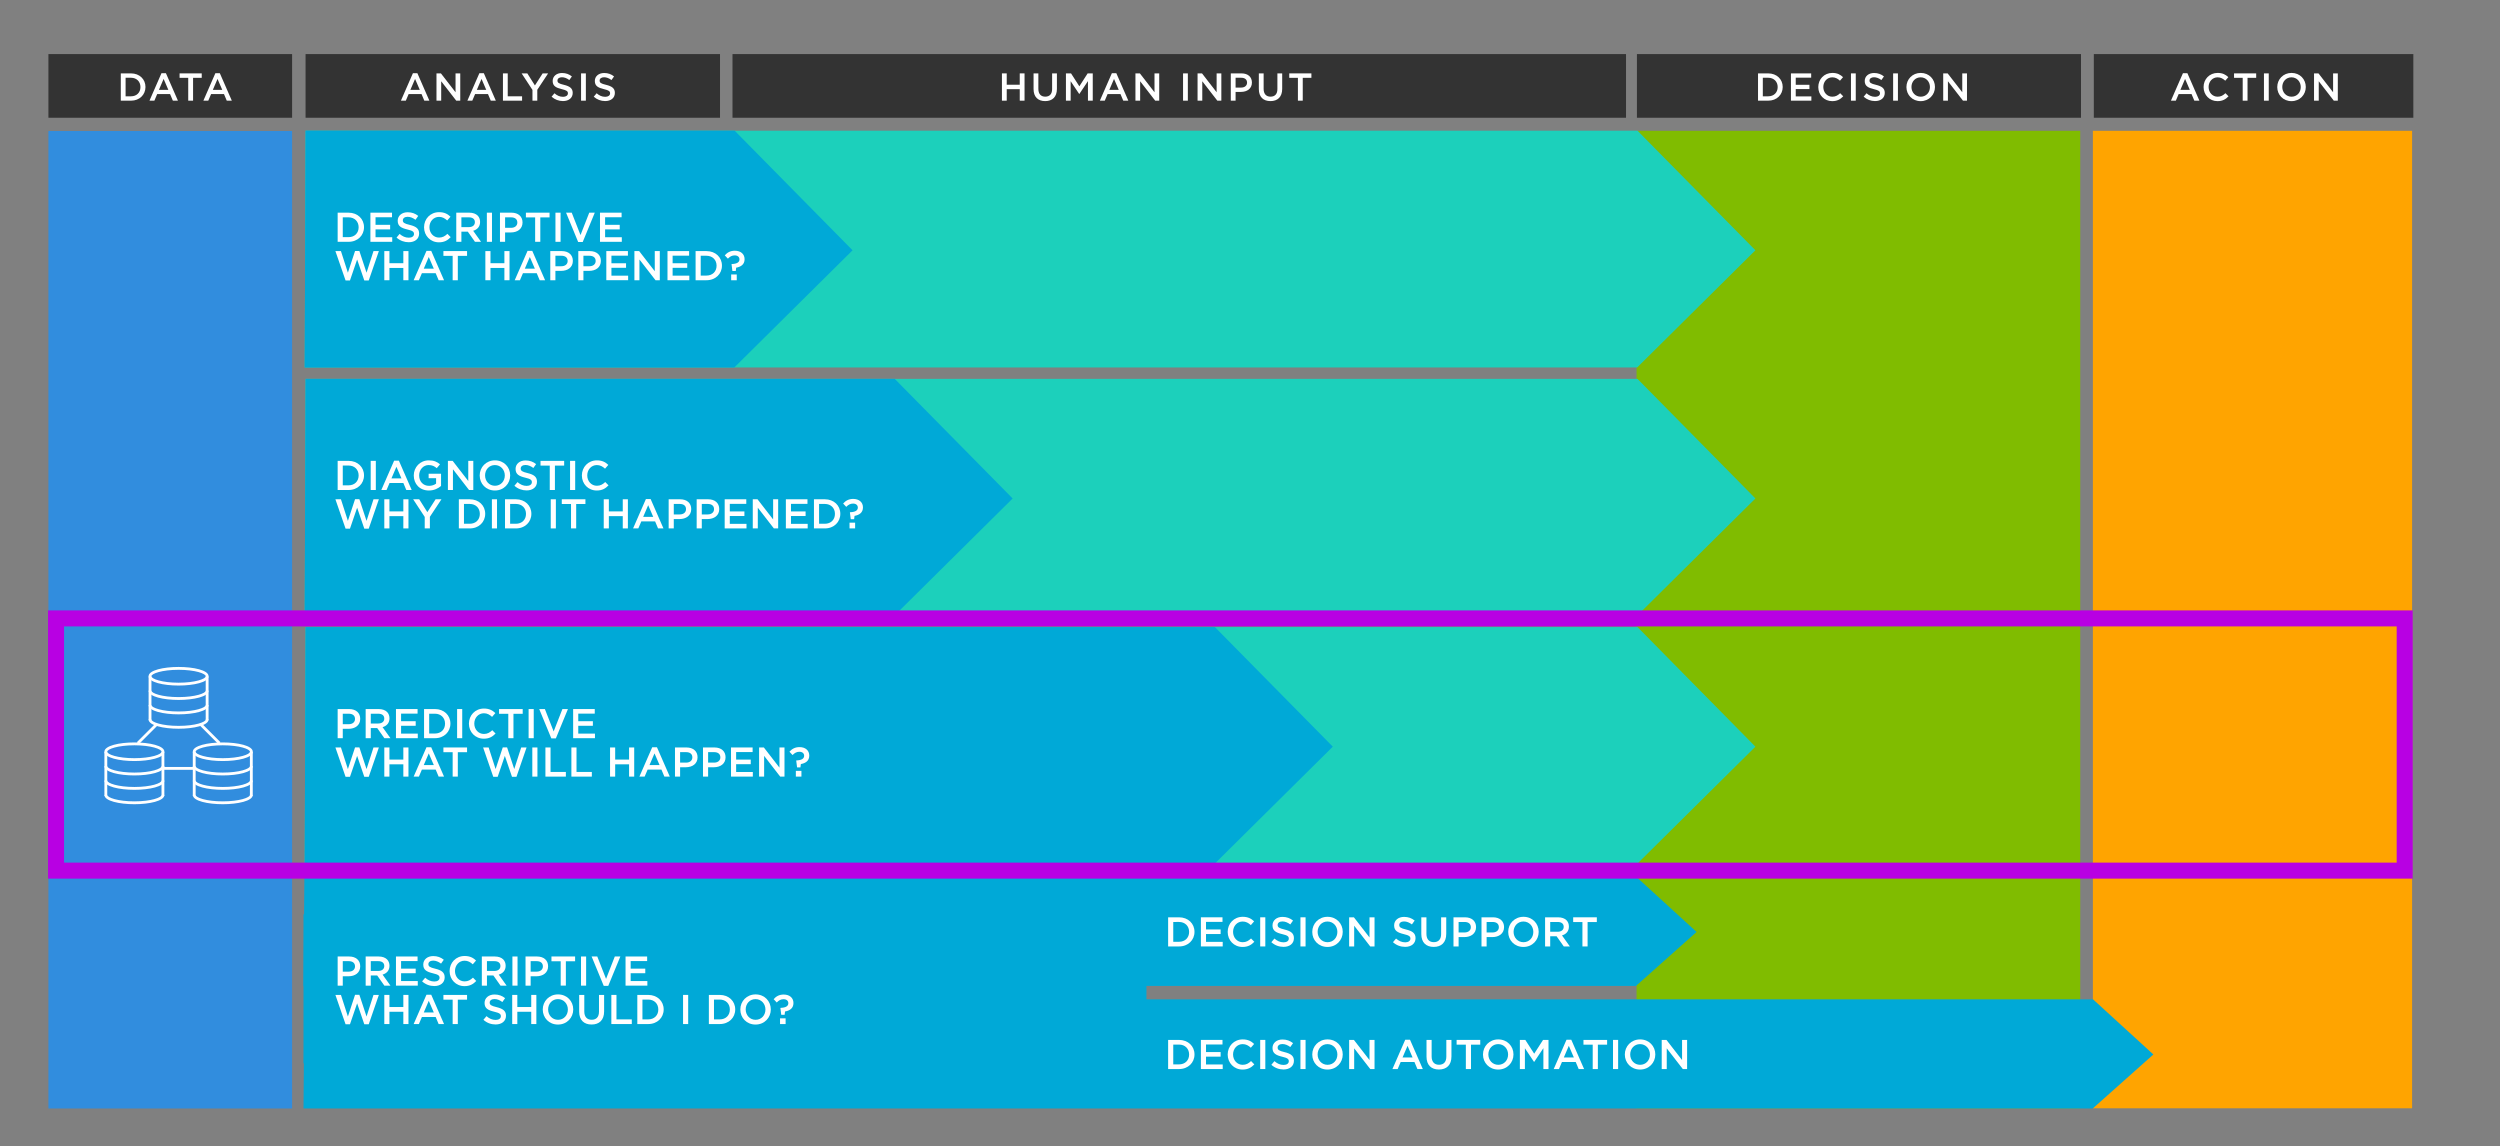
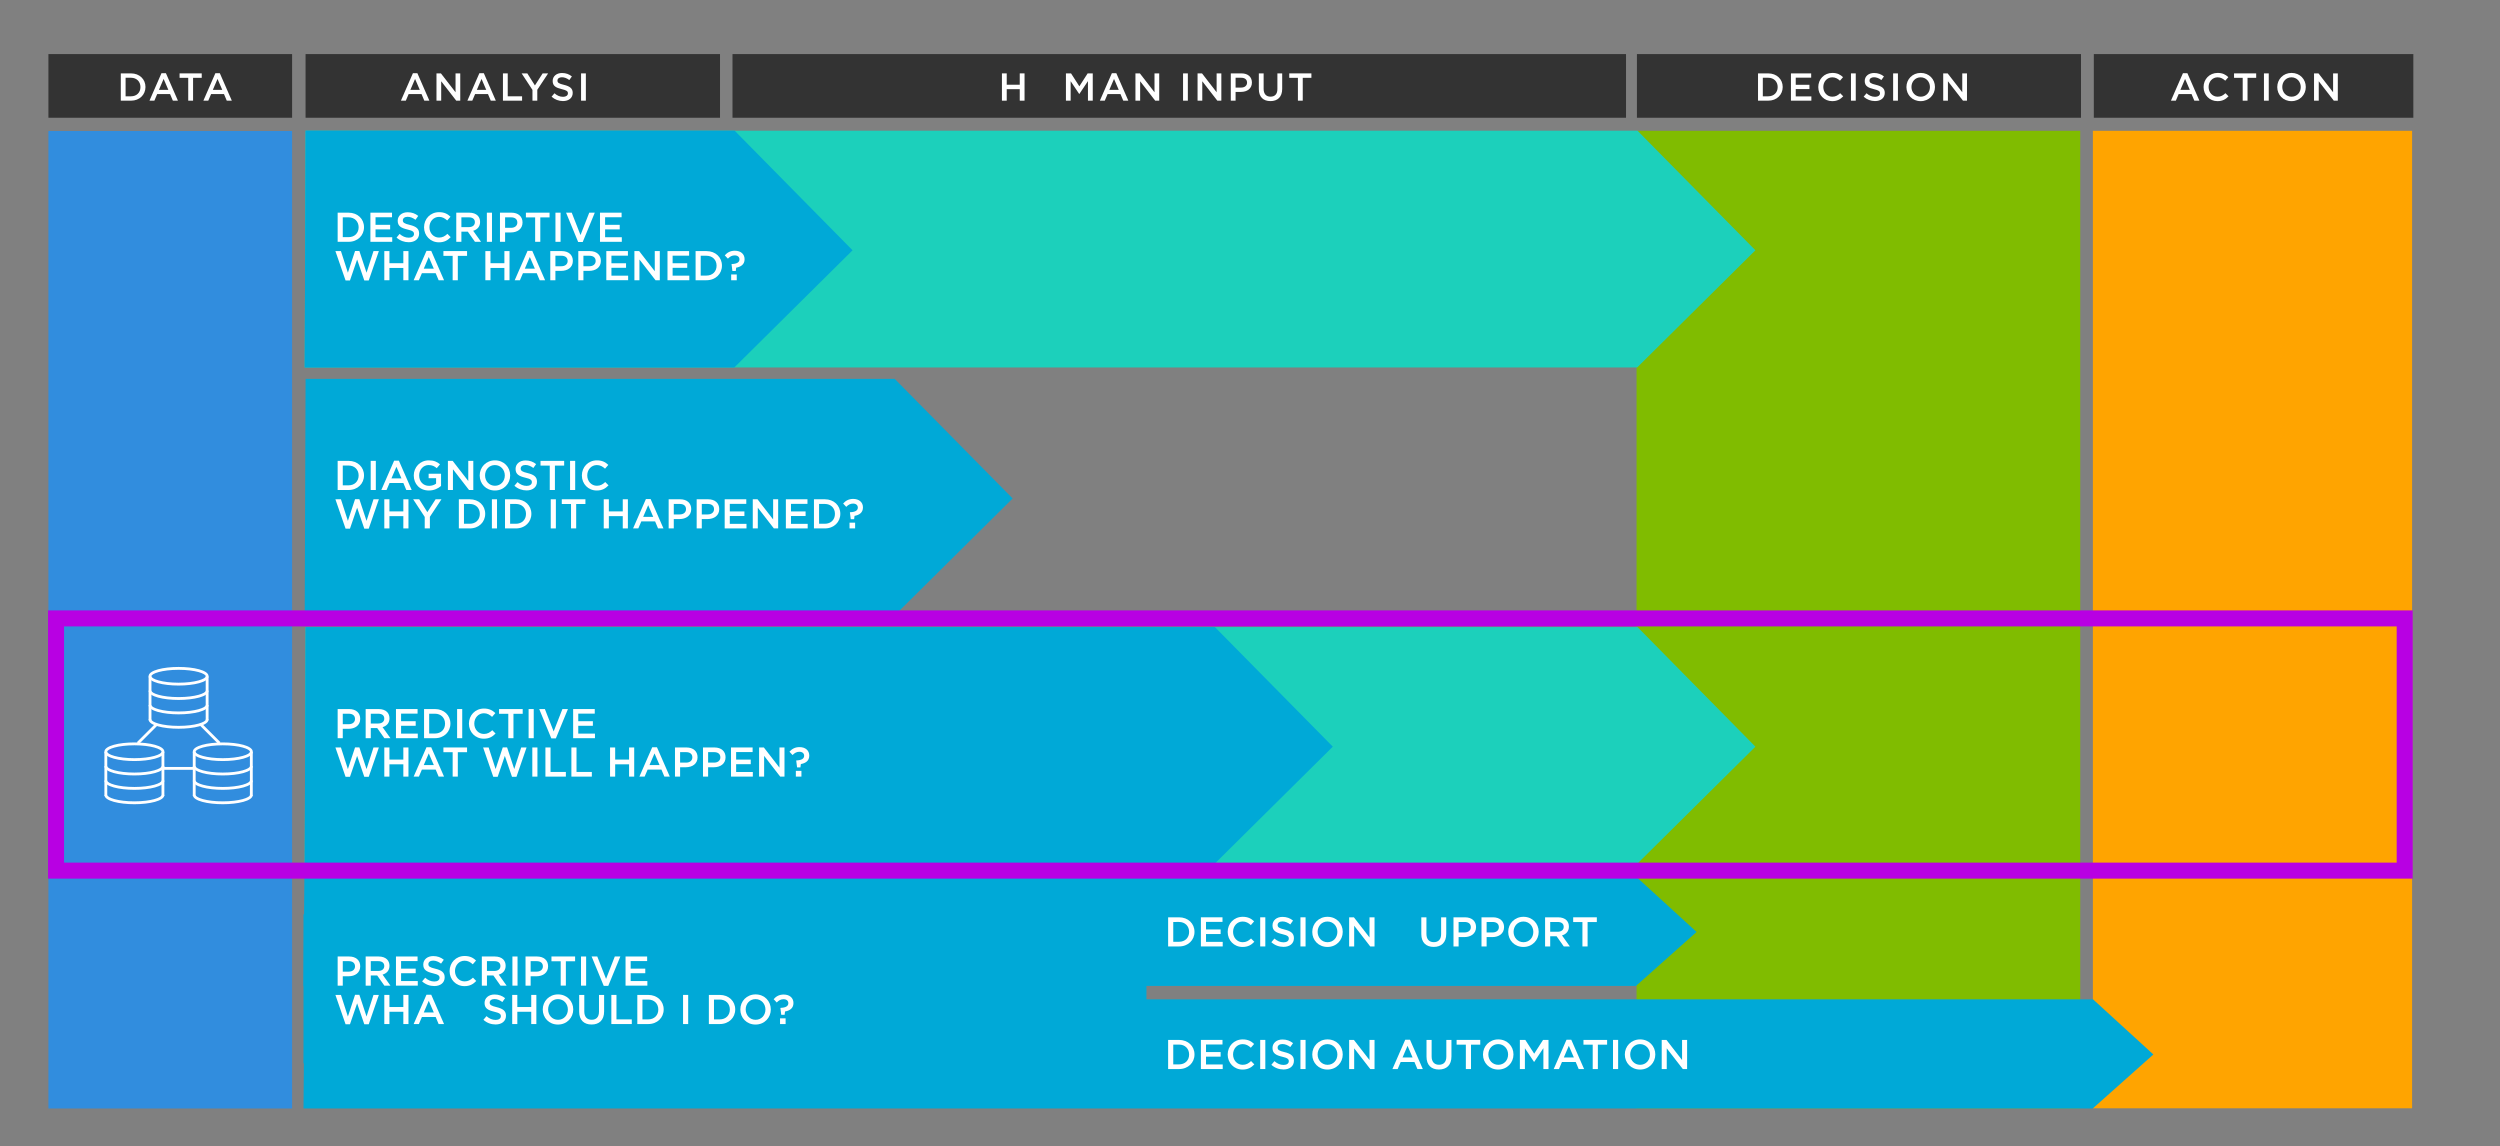
<svg xmlns="http://www.w3.org/2000/svg" version="1.1" id="MAIN_GRAPHICS_copy_2" x="0px" y="0px" width="820px" height="376.01px" viewBox="0 0 820 376.01" style="enable-background:new 0 0 820 376.01;" xml:space="preserve">
  <rect x="0" y="0" width="820" height="376.01" fill="#808080" stroke="none" />
  <style type="text/css">
	.st0{fill:#FFA400;}
	.st1{fill:#80BC00;}
	.st2{fill:#318DDE;}
	.st3{fill:#333333;}
	.st4{fill:#FFFFFF;}
	.st5{fill:#00A9D7;enable-background:new    ;}
	.st6{fill:#1CD0BB;enable-background:new    ;}
	.st7{fill:#B800E3;}
</style>
  <rect x="686.464" y="42.901" class="st0" width="104.706" height="320.618" />
  <rect x="536.794" y="42.901" class="st1" width="145.525" height="320.618" />
  <rect x="15.884" y="42.964" class="st2" width="79.926" height="320.618" />
  <g>
    <rect x="100.226" y="17.738" class="st3" width="135.939" height="20.885" />
    <g>
      <path class="st4" d="M135.437,24.007h1.458l3.938,9.015h-1.662l-0.908-2.161h-4.232l-0.921,2.161h-1.611L135.437,24.007z     M137.688,29.467l-1.547-3.581l-1.535,3.581H137.688z" />
      <path class="st4" d="M143.166,24.071h1.458l4.795,6.189v-6.189h1.547v8.951h-1.317l-4.936-6.368v6.368h-1.547V24.071z" />
      <path class="st4" d="M157.236,24.007h1.458l3.938,9.015h-1.662l-0.908-2.161h-4.232l-0.921,2.161h-1.611L157.236,24.007z     M159.486,29.467l-1.547-3.581l-1.535,3.581H159.486z" />
      <path class="st4" d="M164.964,24.071h1.573v7.519h4.706v1.432h-6.278V24.071z" />
      <path class="st4" d="M174.647,29.492l-3.555-5.421h1.867l2.493,3.951l2.532-3.951h1.803l-3.555,5.383v3.567h-1.585V29.492z" />
      <path class="st4" d="M180.917,31.717l0.946-1.125c0.856,0.742,1.726,1.164,2.826,1.164c0.972,0,1.586-0.46,1.586-1.125v-0.025    c0-0.64-0.358-0.985-2.021-1.369c-1.905-0.46-2.979-1.022-2.979-2.672v-0.025c0-1.535,1.279-2.596,3.056-2.596    c1.304,0,2.34,0.396,3.248,1.125l-0.844,1.189c-0.805-0.601-1.611-0.921-2.429-0.921c-0.921,0-1.458,0.473-1.458,1.062v0.025    c0,0.69,0.409,0.998,2.136,1.407c1.892,0.46,2.864,1.138,2.864,2.621v0.026c0,1.675-1.317,2.672-3.197,2.672    C183.283,33.149,181.991,32.676,180.917,31.717z" />
      <path class="st4" d="M190.588,24.071h1.573v8.951h-1.573V24.071z" />
-       <path class="st4" d="M194.746,31.717l0.946-1.125c0.857,0.742,1.726,1.164,2.826,1.164c0.972,0,1.586-0.46,1.586-1.125v-0.025    c0-0.64-0.358-0.985-2.021-1.369c-1.905-0.46-2.979-1.022-2.979-2.672v-0.025c0-1.535,1.279-2.596,3.056-2.596    c1.304,0,2.34,0.396,3.248,1.125l-0.844,1.189c-0.805-0.601-1.611-0.921-2.429-0.921c-0.921,0-1.458,0.473-1.458,1.062v0.025    c0,0.69,0.409,0.998,2.136,1.407c1.892,0.46,2.864,1.138,2.864,2.621v0.026c0,1.675-1.317,2.672-3.197,2.672    C197.111,33.149,195.82,32.676,194.746,31.717z" />
    </g>
  </g>
  <g>
    <rect x="240.259" y="17.738" class="st3" width="293.076" height="20.885" />
    <g>
      <path class="st4" d="M328.633,24.071h1.573v3.721h4.271v-3.721h1.573v8.951h-1.573V29.25h-4.271v3.772h-1.573V24.071z" />
-       <path class="st4" d="M339.008,29.224v-5.153h1.573v5.089c0,1.663,0.856,2.545,2.263,2.545c1.394,0,2.25-0.832,2.25-2.481v-5.153    h1.573v5.076c0,2.672-1.509,4.015-3.849,4.015C340.492,33.162,339.008,31.819,339.008,29.224z" />
      <path class="st4" d="M349.626,24.071h1.675l2.724,4.232l2.724-4.232h1.675v8.951h-1.573v-6.419l-2.826,4.22h-0.051l-2.8-4.194    v6.394h-1.547V24.071z" />
      <path class="st4" d="M364.694,24.007h1.458l3.938,9.015h-1.663l-0.908-2.161h-4.232l-0.921,2.161h-1.611L364.694,24.007z     M366.945,29.467l-1.547-3.581l-1.535,3.581H366.945z" />
      <path class="st4" d="M372.423,24.071h1.458l4.795,6.189v-6.189h1.547v8.951h-1.317l-4.936-6.368v6.368h-1.547V24.071z" />
      <path class="st4" d="M388.042,24.071h1.573v8.951h-1.573V24.071z" />
      <path class="st4" d="M392.801,24.071h1.458l4.795,6.189v-6.189h1.547v8.951h-1.317l-4.936-6.368v6.368h-1.547V24.071z" />
      <path class="st4" d="M403.701,24.071h3.529c2.097,0,3.401,1.189,3.401,2.992v0.025c0,2.007-1.611,3.056-3.58,3.056h-1.777v2.877    h-1.573V24.071z M407.102,28.725c1.189,0,1.931-0.665,1.931-1.598v-0.026c0-1.048-0.754-1.598-1.931-1.598h-1.829v3.222H407.102z" />
      <path class="st4" d="M412.898,29.224v-5.153h1.573v5.089c0,1.663,0.856,2.545,2.264,2.545c1.394,0,2.25-0.832,2.25-2.481v-5.153    h1.573v5.076c0,2.672-1.51,4.015-3.85,4.015C414.382,33.162,412.898,31.819,412.898,29.224z" />
      <path class="st4" d="M425.716,25.528h-2.839v-1.458h7.263v1.458h-2.839v7.493h-1.585V25.528z" />
    </g>
  </g>
  <g>
    <path class="st4" d="M44.08,249.62c-4.891,0-9.842-1.047-9.842-3.049s4.951-3.049,9.842-3.049s9.842,1.047,9.842,3.049   S48.971,249.62,44.08,249.62z M44.08,244.453c-5.44,0-8.912,1.254-8.912,2.118s3.472,2.118,8.912,2.118s8.912-1.254,8.912-2.118   S49.52,244.453,44.08,244.453z" />
    <path class="st4" d="M44.08,254.34c-4.891,0-9.842-1.047-9.842-3.049h0.931c0,0.864,3.472,2.118,8.912,2.118   s8.912-1.254,8.912-2.118h0.931C53.922,253.293,48.971,254.34,44.08,254.34z" />
    <path class="st4" d="M44.08,259.061c-4.891,0-9.842-1.047-9.842-3.049h0.931c0,0.864,3.472,2.118,8.912,2.118   s8.912-1.254,8.912-2.118h0.931C53.922,258.014,48.971,259.061,44.08,259.061z" />
    <path class="st4" d="M44.08,263.781c-4.891,0-9.842-1.047-9.842-3.049h0.931c0,0.864,3.472,2.118,8.912,2.118   s8.912-1.254,8.912-2.118h0.931C53.922,262.734,48.971,263.781,44.08,263.781z" />
    <rect x="34.246" y="246.619" class="st4" width="0.931" height="14.369" />
    <rect x="52.976" y="246.619" class="st4" width="0.931" height="14.369" />
    <path class="st4" d="M73.073,249.62c-4.891,0-9.842-1.047-9.842-3.049s4.951-3.049,9.842-3.049s9.842,1.047,9.842,3.049   S77.964,249.62,73.073,249.62z M73.073,244.453c-5.44,0-8.912,1.254-8.912,2.118s3.472,2.118,8.912,2.118s8.912-1.254,8.912-2.118   S78.513,244.453,73.073,244.453z" />
    <path class="st4" d="M73.073,254.34c-4.891,0-9.842-1.047-9.842-3.049h0.931c0,0.864,3.472,2.118,8.912,2.118   s8.912-1.254,8.912-2.118h0.931C82.915,253.293,77.964,254.34,73.073,254.34z" />
    <path class="st4" d="M73.073,259.061c-4.891,0-9.842-1.047-9.842-3.049h0.931c0,0.864,3.472,2.118,8.912,2.118   s8.912-1.254,8.912-2.118h0.931C82.915,258.014,77.964,259.061,73.073,259.061z" />
    <path class="st4" d="M73.073,263.781c-4.891,0-9.842-1.047-9.842-3.049h0.931c0,0.864,3.472,2.118,8.912,2.118   s8.912-1.254,8.912-2.118h0.931C82.915,262.734,77.964,263.781,73.073,263.781z" />
    <rect x="63.238" y="246.619" class="st4" width="0.931" height="14.369" />
    <rect x="81.969" y="246.619" class="st4" width="0.931" height="14.369" />
    <path class="st4" d="M58.577,224.86c-4.891,0-9.843-1.047-9.843-3.049s4.952-3.049,9.843-3.049s9.842,1.047,9.842,3.049   S63.468,224.86,58.577,224.86z M58.577,219.693c-5.44,0-8.912,1.254-8.912,2.118s3.472,2.118,8.912,2.118s8.912-1.254,8.912-2.118   S64.017,219.693,58.577,219.693z" />
    <path class="st4" d="M58.577,229.58c-4.891,0-9.843-1.047-9.843-3.049h0.931c0,0.864,3.472,2.118,8.912,2.118   s8.912-1.254,8.912-2.118h0.931C68.419,228.533,63.468,229.58,58.577,229.58z" />
    <path class="st4" d="M58.577,234.301c-4.891,0-9.843-1.047-9.843-3.049h0.931c0,0.864,3.472,2.118,8.912,2.118   s8.912-1.254,8.912-2.118h0.931C68.419,233.254,63.468,234.301,58.577,234.301z" />
    <path class="st4" d="M58.577,239.021c-4.891,0-9.843-1.047-9.843-3.049h0.931c0,0.864,3.472,2.118,8.912,2.118   s8.912-1.254,8.912-2.118h0.931C68.419,237.974,63.468,239.021,58.577,239.021z" />
    <rect x="48.742" y="221.859" class="st4" width="0.931" height="14.369" />
    <rect x="67.472" y="221.859" class="st4" width="0.931" height="14.369" />
    <rect x="53.457" y="251.567" class="st4" width="10.239" height="0.931" />
    <rect x="43.95" y="240.212" transform="matrix(0.707 -0.707 0.707 0.707 -156.024 104.678)" class="st4" width="8.791" height="0.931" />
    <rect x="68.444" y="236.281" transform="matrix(0.707 -0.707 0.707 0.707 -150.001 119.219)" class="st4" width="0.931" height="8.791" />
  </g>
  <g>
    <rect x="536.911" y="17.738" class="st3" width="145.658" height="20.885" />
    <g>
      <path class="st4" d="M576.632,24.071h3.338c2.813,0,4.757,1.931,4.757,4.45v0.025c0,2.519-1.943,4.476-4.757,4.476h-3.338V24.071z     M578.205,25.503v6.086h1.765c1.88,0,3.107-1.266,3.107-3.018v-0.026c0-1.751-1.228-3.043-3.107-3.043H578.205z" />
      <path class="st4" d="M587.429,24.071h6.637v1.406h-5.063v2.328h4.488v1.406h-4.488v2.404h5.128v1.407h-6.701V24.071z" />
      <path class="st4" d="M596.397,28.572v-0.026c0-2.544,1.905-4.629,4.615-4.629c1.649,0,2.647,0.576,3.504,1.394l-1.01,1.164    c-0.717-0.665-1.483-1.112-2.507-1.112c-1.7,0-2.953,1.406-2.953,3.158v0.025c0,1.752,1.24,3.171,2.953,3.171    c1.1,0,1.803-0.435,2.57-1.151l1.011,1.023c-0.934,0.972-1.957,1.585-3.632,1.585C598.341,33.175,596.397,31.142,596.397,28.572z" />
      <path class="st4" d="M607.117,24.071h1.573v8.951h-1.573V24.071z" />
      <path class="st4" d="M611.275,31.717l0.946-1.125c0.856,0.742,1.727,1.164,2.826,1.164c0.972,0,1.585-0.46,1.585-1.125v-0.025    c0-0.64-0.357-0.985-2.02-1.369c-1.905-0.46-2.979-1.022-2.979-2.672v-0.025c0-1.535,1.278-2.596,3.056-2.596    c1.305,0,2.34,0.396,3.248,1.125l-0.844,1.189c-0.806-0.601-1.611-0.921-2.43-0.921c-0.921,0-1.458,0.473-1.458,1.062v0.025    c0,0.69,0.409,0.998,2.136,1.407c1.893,0.46,2.864,1.138,2.864,2.621v0.026c0,1.675-1.317,2.672-3.197,2.672    C613.641,33.149,612.35,32.676,611.275,31.717z" />
      <path class="st4" d="M620.946,24.071h1.573v8.951h-1.573V24.071z" />
      <path class="st4" d="M625.309,28.572v-0.026c0-2.519,1.943-4.629,4.692-4.629s4.667,2.084,4.667,4.604v0.025    c0,2.519-1.943,4.629-4.692,4.629S625.309,31.091,625.309,28.572z M633.019,28.572v-0.026c0-1.739-1.266-3.184-3.043-3.184    s-3.018,1.419-3.018,3.158v0.025c0,1.739,1.266,3.171,3.043,3.171S633.019,30.311,633.019,28.572z" />
      <path class="st4" d="M637.371,24.071h1.458l4.795,6.189v-6.189h1.548v8.951h-1.317l-4.936-6.368v6.368h-1.548V24.071z" />
    </g>
  </g>
  <rect x="15.884" y="17.738" class="st3" width="79.926" height="20.885" />
  <g>
    <path class="st4" d="M39.622,24.071h3.337c2.813,0,4.757,1.931,4.757,4.45v0.025c0,2.519-1.944,4.476-4.757,4.476h-3.337V24.071z    M41.195,25.503v6.086h1.765c1.879,0,3.107-1.266,3.107-3.018v-0.026c0-1.751-1.228-3.043-3.107-3.043H41.195z" />
    <path class="st4" d="M52.963,24.007h1.458l3.938,9.015h-1.662L55.79,30.86h-4.232l-0.921,2.161h-1.611L52.963,24.007z    M55.214,29.467l-1.547-3.581l-1.535,3.581H55.214z" />
    <path class="st4" d="M61.74,25.528h-2.838v-1.458h7.263v1.458h-2.839v7.493H61.74V25.528z" />
    <path class="st4" d="M70.643,24.007h1.458l3.938,9.015h-1.662l-0.908-2.161h-4.232l-0.921,2.161h-1.611L70.643,24.007z    M72.894,29.467l-1.547-3.581l-1.535,3.581H72.894z" />
  </g>
  <g>
    <rect x="686.77" y="17.738" class="st3" width="104.806" height="20.885" />
    <g>
      <path class="st4" d="M716.005,24.007h1.457l3.938,9.015h-1.662l-0.908-2.161h-4.232l-0.92,2.161h-1.611L716.005,24.007z     M718.255,29.467l-1.547-3.581l-1.534,3.581H718.255z" />
      <path class="st4" d="M722.774,28.572v-0.026c0-2.544,1.905-4.629,4.615-4.629c1.649,0,2.647,0.576,3.504,1.394l-1.01,1.164    c-0.717-0.665-1.483-1.112-2.507-1.112c-1.7,0-2.953,1.406-2.953,3.158v0.025c0,1.752,1.24,3.171,2.953,3.171    c1.1,0,1.803-0.435,2.57-1.151l1.011,1.023c-0.934,0.972-1.957,1.585-3.632,1.585C724.718,33.175,722.774,31.142,722.774,28.572z" />
      <path class="st4" d="M735.604,25.528h-2.839v-1.458h7.263v1.458h-2.839v7.493h-1.585V25.528z" />
      <path class="st4" d="M742.576,24.071h1.573v8.951h-1.573V24.071z" />
      <path class="st4" d="M746.939,28.572v-0.026c0-2.519,1.943-4.629,4.692-4.629s4.667,2.084,4.667,4.604v0.025    c0,2.519-1.943,4.629-4.692,4.629S746.939,31.091,746.939,28.572z M754.649,28.572v-0.026c0-1.739-1.266-3.184-3.043-3.184    s-3.018,1.419-3.018,3.158v0.025c0,1.739,1.266,3.171,3.043,3.171S754.649,30.311,754.649,28.572z" />
      <path class="st4" d="M759.002,24.071h1.458l4.795,6.189v-6.189h1.548v8.951h-1.317l-4.936-6.368v6.368h-1.548V24.071z" />
    </g>
  </g>
  <g>
    <g>
      <polyline class="st5" points="99.547,323.388 536.6,323.388 556.482,305.676 536.699,287.593 99.84,287.593   " />
    </g>
    <g>
      <polyline class="st5" points="99.547,363.582 686.422,363.582 706.304,345.87 686.52,327.787 99.84,327.787   " />
    </g>
  </g>
  <polyline class="st6" points="99.939,120.527 536.992,120.527 575.776,82.094 537.09,42.856 100.231,42.856 " />
-   <polyline class="st6" points="99.939,201.933 536.992,201.933 575.776,163.5 537.09,124.262 100.231,124.262 " />
  <polyline class="st6" points="99.939,283.34 536.992,283.34 575.776,244.906 537.09,205.668 100.231,205.668 " />
  <polyline class="st5" points="99.939,120.527 240.856,120.527 279.641,82.094 240.955,42.856 100.231,42.856 " />
  <g>
    <g>
      <path class="st4" d="M110.75,69.756h3.564c3.004,0,5.08,2.062,5.08,4.752v0.027c0,2.69-2.076,4.78-5.08,4.78h-3.564V69.756z     M112.429,71.285v6.501h1.885c2.007,0,3.318-1.352,3.318-3.223v-0.027c0-1.871-1.311-3.25-3.318-3.25H112.429z" />
      <path class="st4" d="M121.493,69.756h7.088v1.502h-5.408v2.486h4.793v1.502h-4.793v2.567h5.477v1.502h-7.156V69.756z" />
      <path class="st4" d="M130.066,77.922l1.01-1.202c0.915,0.792,1.844,1.243,3.018,1.243c1.038,0,1.694-0.492,1.694-1.202v-0.027    c0-0.683-0.383-1.052-2.158-1.461c-2.035-0.492-3.182-1.092-3.182-2.854v-0.027c0-1.639,1.366-2.772,3.264-2.772    c1.393,0,2.5,0.423,3.469,1.202l-0.901,1.271c-0.86-0.642-1.721-0.983-2.595-0.983c-0.983,0-1.557,0.505-1.557,1.133v0.027    c0,0.737,0.437,1.065,2.281,1.502c2.021,0.492,3.059,1.215,3.059,2.799v0.027c0,1.789-1.407,2.854-3.414,2.854    C132.593,79.452,131.213,78.947,130.066,77.922z" />
      <path class="st4" d="M139.09,74.563v-0.027c0-2.718,2.035-4.944,4.93-4.944c1.762,0,2.827,0.615,3.742,1.489l-1.079,1.243    c-0.765-0.71-1.584-1.188-2.677-1.188c-1.816,0-3.155,1.502-3.155,3.373v0.027c0,1.871,1.325,3.387,3.155,3.387    c1.174,0,1.925-0.464,2.745-1.229l1.079,1.093c-0.997,1.038-2.089,1.693-3.878,1.693C141.166,79.479,139.09,77.308,139.09,74.563z    " />
      <path class="st4" d="M149.656,69.756h4.261c1.202,0,2.145,0.355,2.759,0.956c0.505,0.519,0.792,1.229,0.792,2.062v0.027    c0,1.57-0.942,2.513-2.267,2.895l2.581,3.619h-1.994l-2.349-3.332h-2.104v3.332h-1.68V69.756z M153.794,74.495    c1.202,0,1.966-0.628,1.966-1.598V72.87c0-1.024-0.737-1.584-1.98-1.584h-2.445v3.209H153.794z" />
      <path class="st4" d="M159.69,69.756h1.68v9.56h-1.68V69.756z" />
      <path class="st4" d="M163.99,69.756h3.77c2.239,0,3.632,1.27,3.632,3.196v0.027c0,2.145-1.721,3.264-3.824,3.264h-1.898v3.073    h-1.68V69.756z M167.623,74.727c1.27,0,2.062-0.71,2.062-1.707v-0.027c0-1.12-0.806-1.707-2.062-1.707h-1.953v3.441H167.623z" />
      <path class="st4" d="M175.527,71.312h-3.032v-1.557h7.757v1.557h-3.032v8.003h-1.693V71.312z" />
      <path class="st4" d="M182.188,69.756h1.68v9.56h-1.68V69.756z" />
      <path class="st4" d="M185.668,69.756h1.857l2.881,7.347l2.868-7.347h1.816l-3.96,9.628h-1.489L185.668,69.756z" />
      <path class="st4" d="M196.795,69.756h7.088v1.502h-5.408v2.486h4.793v1.502h-4.793v2.567h5.477v1.502h-7.156V69.756z" />
      <path class="st4" d="M110.012,82.357h1.816l2.281,7.088l2.349-7.115h1.42l2.349,7.115l2.28-7.088h1.762l-3.318,9.628h-1.461    l-2.349-6.869l-2.349,6.869h-1.448L110.012,82.357z" />
      <path class="st4" d="M126.053,82.357h1.68v3.974h4.562v-3.974h1.68v9.56h-1.68v-4.029h-4.562v4.029h-1.68V82.357z" />
      <path class="st4" d="M139.883,82.289h1.557l4.206,9.628h-1.775l-0.969-2.308h-4.521l-0.983,2.308h-1.721L139.883,82.289z     M142.287,88.121l-1.652-3.824l-1.639,3.824H142.287z" />
      <path class="st4" d="M148.47,83.914h-3.032v-1.557h7.757v1.557h-3.032v8.003h-1.693V83.914z" />
      <path class="st4" d="M159.199,82.357h1.68v3.974h4.562v-3.974h1.68v9.56h-1.68v-4.029h-4.562v4.029h-1.68V82.357z" />
      <path class="st4" d="M173.029,82.289h1.557l4.206,9.628h-1.775l-0.969-2.308h-4.521l-0.983,2.308h-1.721L173.029,82.289z     M175.433,88.121l-1.652-3.824l-1.639,3.824H175.433z" />
      <path class="st4" d="M180.495,82.357h3.77c2.239,0,3.632,1.27,3.632,3.196v0.027c0,2.145-1.721,3.264-3.824,3.264h-1.898v3.073    h-1.68V82.357z M184.128,87.328c1.27,0,2.062-0.71,2.062-1.707v-0.027c0-1.12-0.806-1.707-2.062-1.707h-1.953v3.441H184.128z" />
      <path class="st4" d="M189.683,82.357h3.77c2.239,0,3.632,1.27,3.632,3.196v0.027c0,2.145-1.721,3.264-3.824,3.264h-1.898v3.073    h-1.68V82.357z M193.315,87.328c1.27,0,2.062-0.71,2.062-1.707v-0.027c0-1.12-0.806-1.707-2.062-1.707h-1.953v3.441H193.315z" />
      <path class="st4" d="M198.87,82.357h7.088v1.502h-5.408v2.486h4.793v1.502h-4.793v2.567h5.477v1.502h-7.156V82.357z" />
      <path class="st4" d="M208.085,82.357h1.557l5.121,6.61v-6.61h1.652v9.56h-1.407l-5.271-6.801v6.801h-1.652V82.357z" />
      <path class="st4" d="M218.938,82.357h7.088v1.502h-5.408v2.486h4.793v1.502h-4.793v2.567h5.477v1.502h-7.156V82.357z" />
      <path class="st4" d="M228.153,82.357h3.564c3.004,0,5.08,2.062,5.08,4.752v0.027c0,2.69-2.076,4.78-5.08,4.78h-3.564V82.357z     M229.833,83.887v6.501h1.885c2.007,0,3.318-1.352,3.318-3.223v-0.027c0-1.871-1.311-3.25-3.318-3.25H229.833z" />
      <path class="st4" d="M239.948,86.673l0.068-0.068c1.734-0.055,2.526-0.614,2.526-1.516v-0.027c0-0.765-0.587-1.297-1.57-1.297    c-0.86,0-1.571,0.382-2.226,1.079l-1.024-1.092c0.792-0.901,1.816-1.516,3.292-1.516c1.912,0,3.209,1.065,3.209,2.772v0.027    c0,1.721-1.243,2.499-2.758,2.758l-0.137,1.093h-1.106L239.948,86.673z M239.825,90.032h1.83v1.885h-1.83V90.032z" />
    </g>
  </g>
  <g>
    <g>
      <polyline class="st5" points="99.939,201.933 293.363,201.933 332.147,163.5 293.461,124.262 100.231,124.262   " />
    </g>
    <g>
      <g>
        <path class="st4" d="M110.75,151.162h3.564c3.004,0,5.08,2.062,5.08,4.752v0.027c0,2.69-2.076,4.78-5.08,4.78h-3.564V151.162z      M112.429,152.691v6.501h1.885c2.007,0,3.318-1.352,3.318-3.223v-0.027c0-1.871-1.311-3.25-3.318-3.25H112.429z" />
        <path class="st4" d="M121.589,151.162h1.68v9.56h-1.68V151.162z" />
        <path class="st4" d="M129.276,151.094h1.557l4.206,9.628h-1.775l-0.969-2.308h-4.521l-0.983,2.308h-1.721L129.276,151.094z      M131.68,156.925l-1.652-3.824l-1.639,3.824H131.68z" />
        <path class="st4" d="M135.718,155.969v-0.027c0-2.677,2.048-4.944,4.93-4.944c1.666,0,2.69,0.464,3.673,1.297l-1.065,1.27     c-0.737-0.628-1.461-1.024-2.677-1.024c-1.762,0-3.1,1.543-3.1,3.373v0.027c0,1.966,1.297,3.414,3.25,3.414     c0.901,0,1.721-0.287,2.308-0.724v-1.789h-2.444v-1.461h4.07v4.015c-0.942,0.806-2.294,1.489-3.988,1.489     C137.685,160.886,135.718,158.755,135.718,155.969z" />
        <path class="st4" d="M146.913,151.162h1.557l5.121,6.61v-6.61h1.652v9.56h-1.407l-5.271-6.801v6.801h-1.652V151.162z" />
        <path class="st4" d="M157.342,155.969v-0.027c0-2.69,2.076-4.944,5.012-4.944c2.936,0,4.984,2.226,4.984,4.917v0.027     c0,2.69-2.076,4.944-5.012,4.944C159.39,160.886,157.342,158.66,157.342,155.969z M165.577,155.969v-0.027     c0-1.857-1.352-3.4-3.25-3.4c-1.898,0-3.223,1.516-3.223,3.373v0.027c0,1.857,1.352,3.387,3.25,3.387     C164.252,159.329,165.577,157.827,165.577,155.969z" />
        <path class="st4" d="M168.728,159.329l1.01-1.202c0.915,0.792,1.844,1.243,3.018,1.243c1.038,0,1.694-0.492,1.694-1.202v-0.027     c0-0.683-0.383-1.052-2.158-1.461c-2.035-0.492-3.182-1.092-3.182-2.854v-0.027c0-1.639,1.366-2.772,3.264-2.772     c1.393,0,2.5,0.423,3.469,1.202l-0.901,1.271c-0.86-0.642-1.721-0.983-2.595-0.983c-0.983,0-1.557,0.505-1.557,1.133v0.027     c0,0.737,0.437,1.065,2.281,1.502c2.021,0.492,3.059,1.215,3.059,2.799v0.027c0,1.789-1.407,2.854-3.414,2.854     C171.254,160.858,169.875,160.353,168.728,159.329z" />
        <path class="st4" d="M180.319,152.719h-3.032v-1.557h7.757v1.557h-3.032v8.003h-1.693V152.719z" />
        <path class="st4" d="M186.98,151.162h1.68v9.56h-1.68V151.162z" />
        <path class="st4" d="M190.856,155.969v-0.027c0-2.718,2.035-4.944,4.93-4.944c1.762,0,2.827,0.615,3.742,1.489l-1.079,1.243     c-0.765-0.71-1.584-1.188-2.677-1.188c-1.816,0-3.155,1.502-3.155,3.373v0.027c0,1.871,1.325,3.387,3.155,3.387     c1.174,0,1.925-0.464,2.745-1.229l1.079,1.093c-0.997,1.038-2.089,1.693-3.878,1.693     C192.932,160.886,190.856,158.714,190.856,155.969z" />
        <path class="st4" d="M110.012,163.764h1.816l2.281,7.088l2.349-7.115h1.42l2.349,7.115l2.28-7.088h1.762l-3.318,9.628h-1.461     l-2.349-6.869l-2.349,6.869h-1.448L110.012,163.764z" />
        <path class="st4" d="M126.053,163.764h1.68v3.974h4.562v-3.974h1.68v9.56h-1.68v-4.029h-4.562v4.029h-1.68V163.764z" />
        <path class="st4" d="M139.31,169.554l-3.797-5.791h1.994l2.663,4.22l2.704-4.22h1.925l-3.796,5.75v3.81h-1.693V169.554z" />
        <path class="st4" d="M150.502,163.764h3.564c3.004,0,5.08,2.062,5.08,4.752v0.027c0,2.69-2.076,4.78-5.08,4.78h-3.564V163.764z      M152.182,165.293v6.501h1.885c2.007,0,3.318-1.352,3.318-3.223v-0.027c0-1.871-1.311-3.25-3.318-3.25H152.182z" />
        <path class="st4" d="M161.342,163.764h1.68v9.56h-1.68V163.764z" />
        <path class="st4" d="M165.642,163.764h3.564c3.004,0,5.08,2.062,5.08,4.752v0.027c0,2.69-2.076,4.78-5.08,4.78h-3.564V163.764z      M167.322,165.293v6.501h1.885c2.007,0,3.318-1.352,3.318-3.223v-0.027c0-1.871-1.311-3.25-3.318-3.25H167.322z" />
        <path class="st4" d="M180.645,163.764h1.68v9.56h-1.68V163.764z" />
        <path class="st4" d="M187.294,165.32h-3.032v-1.557h7.757v1.557h-3.032v8.003h-1.693V165.32z" />
        <path class="st4" d="M198.023,163.764h1.68v3.974h4.562v-3.974h1.68v9.56h-1.68v-4.029h-4.562v4.029h-1.68V163.764z" />
        <path class="st4" d="M211.853,163.695h1.557l4.206,9.628h-1.775l-0.969-2.308h-4.521l-0.983,2.308h-1.721L211.853,163.695z      M214.257,169.527l-1.652-3.824l-1.639,3.824H214.257z" />
        <path class="st4" d="M219.319,163.764h3.77c2.239,0,3.632,1.27,3.632,3.196v0.027c0,2.145-1.721,3.264-3.824,3.264h-1.898v3.073     h-1.68V163.764z M222.952,168.734c1.27,0,2.062-0.71,2.062-1.707V167c0-1.12-0.806-1.707-2.062-1.707h-1.953v3.441H222.952z" />
        <path class="st4" d="M228.507,163.764h3.77c2.239,0,3.632,1.27,3.632,3.196v0.027c0,2.145-1.721,3.264-3.824,3.264h-1.898v3.073     h-1.68V163.764z M232.14,168.734c1.27,0,2.062-0.71,2.062-1.707V167c0-1.12-0.806-1.707-2.062-1.707h-1.953v3.441H232.14z" />
        <path class="st4" d="M237.694,163.764h7.088v1.502h-5.408v2.486h4.793v1.502h-4.793v2.567h5.477v1.502h-7.156V163.764z" />
        <path class="st4" d="M246.909,163.764h1.557l5.121,6.61v-6.61h1.652v9.56h-1.407l-5.271-6.801v6.801h-1.652V163.764z" />
        <path class="st4" d="M257.762,163.764h7.088v1.502h-5.408v2.486h4.793v1.502h-4.793v2.567h5.477v1.502h-7.156V163.764z" />
        <path class="st4" d="M266.977,163.764h3.564c3.004,0,5.08,2.062,5.08,4.752v0.027c0,2.69-2.076,4.78-5.08,4.78h-3.564V163.764z      M268.657,165.293v6.501h1.885c2.007,0,3.318-1.352,3.318-3.223v-0.027c0-1.871-1.311-3.25-3.318-3.25H268.657z" />
        <path class="st4" d="M278.772,168.079l0.068-0.068c1.734-0.055,2.526-0.614,2.526-1.516v-0.027c0-0.765-0.587-1.297-1.57-1.297     c-0.86,0-1.571,0.382-2.226,1.079l-1.024-1.092c0.792-0.901,1.816-1.516,3.292-1.516c1.912,0,3.209,1.065,3.209,2.772v0.027     c0,1.721-1.243,2.499-2.758,2.758l-0.137,1.093h-1.106L278.772,168.079z M278.649,171.438h1.83v1.885h-1.83V171.438z" />
      </g>
    </g>
  </g>
  <g>
    <g>
      <polyline class="st5" points="99.939,283.34 398.375,283.34 437.16,244.906 398.474,205.668 100.231,205.668   " />
    </g>
    <g>
      <g>
        <path class="st4" d="M110.75,232.569h3.77c2.239,0,3.632,1.27,3.632,3.196v0.027c0,2.144-1.721,3.264-3.824,3.264h-1.898v3.073     h-1.68V232.569z M114.382,237.54c1.27,0,2.062-0.71,2.062-1.708v-0.027c0-1.12-0.806-1.707-2.062-1.707h-1.953v3.442H114.382z" />
        <path class="st4" d="M119.937,232.569h4.261c1.202,0,2.145,0.355,2.759,0.956c0.505,0.519,0.792,1.229,0.792,2.062v0.027     c0,1.57-0.942,2.513-2.267,2.895l2.582,3.619h-1.994l-2.349-3.332h-2.104v3.332h-1.68V232.569z M124.075,237.308     c1.202,0,1.966-0.628,1.966-1.598v-0.027c0-1.024-0.737-1.584-1.98-1.584h-2.445v3.209H124.075z" />
        <path class="st4" d="M129.875,232.569h7.088v1.502h-5.408v2.486h4.793v1.502h-4.793v2.567h5.477v1.502h-7.156V232.569z" />
        <path class="st4" d="M139.09,232.569h3.564c3.004,0,5.08,2.062,5.08,4.752v0.027c0,2.69-2.076,4.78-5.08,4.78h-3.564V232.569z      M140.77,234.098v6.5h1.885c2.007,0,3.318-1.352,3.318-3.223v-0.027c0-1.871-1.311-3.25-3.318-3.25H140.77z" />
        <path class="st4" d="M149.93,232.569h1.68v9.56h-1.68V232.569z" />
        <path class="st4" d="M153.806,237.376v-0.027c0-2.718,2.035-4.944,4.93-4.944c1.762,0,2.827,0.615,3.742,1.489l-1.079,1.243     c-0.765-0.71-1.584-1.188-2.677-1.188c-1.816,0-3.155,1.502-3.155,3.373v0.027c0,1.871,1.325,3.387,3.155,3.387     c1.174,0,1.926-0.464,2.745-1.229l1.079,1.092c-0.997,1.038-2.089,1.694-3.878,1.694     C155.882,242.292,153.806,240.121,153.806,237.376z" />
        <path class="st4" d="M166.722,234.125h-3.032v-1.557h7.757v1.557h-3.032v8.003h-1.693V234.125z" />
        <path class="st4" d="M173.383,232.569h1.68v9.56h-1.68V232.569z" />
        <path class="st4" d="M176.863,232.569h1.857l2.881,7.347l2.868-7.347h1.816l-3.96,9.628h-1.489L176.863,232.569z" />
        <path class="st4" d="M187.99,232.569h7.088v1.502h-5.408v2.486h4.793v1.502h-4.793v2.567h5.477v1.502h-7.156V232.569z" />
        <path class="st4" d="M110.012,245.17h1.816l2.281,7.088l2.349-7.115h1.42l2.349,7.115l2.28-7.088h1.762l-3.318,9.628h-1.461     l-2.349-6.869l-2.349,6.869h-1.448L110.012,245.17z" />
        <path class="st4" d="M126.053,245.17h1.68v3.974h4.562v-3.974h1.68v9.56h-1.68v-4.029h-4.562v4.029h-1.68V245.17z" />
        <path class="st4" d="M139.883,245.102h1.557l4.206,9.628h-1.775l-0.969-2.308h-4.521l-0.983,2.308h-1.721L139.883,245.102z      M142.287,250.934l-1.652-3.824l-1.639,3.824H142.287z" />
        <path class="st4" d="M148.47,246.727h-3.032v-1.557h7.757v1.557h-3.032v8.003h-1.693V246.727z" />
        <path class="st4" d="M158.461,245.17h1.816l2.281,7.088l2.349-7.115h1.42l2.349,7.115l2.28-7.088h1.762l-3.318,9.628h-1.461     l-2.349-6.869l-2.349,6.869h-1.448L158.461,245.17z" />
        <path class="st4" d="M174.598,245.17h1.68v9.56h-1.68V245.17z" />
        <path class="st4" d="M178.898,245.17h1.68v8.03h5.026v1.53h-6.706V245.17z" />
        <path class="st4" d="M187.416,245.17h1.68v8.03h5.026v1.53h-6.706V245.17z" />
        <path class="st4" d="M200.098,245.17h1.68v3.974h4.562v-3.974h1.68v9.56h-1.68v-4.029h-4.562v4.029h-1.68V245.17z" />
        <path class="st4" d="M213.928,245.102h1.557l4.206,9.628h-1.775l-0.969-2.308h-4.521l-0.983,2.308h-1.721L213.928,245.102z      M216.332,250.934l-1.652-3.824l-1.639,3.824H216.332z" />
        <path class="st4" d="M221.395,245.17h3.77c2.239,0,3.632,1.27,3.632,3.196v0.027c0,2.144-1.721,3.264-3.824,3.264h-1.898v3.073     h-1.68V245.17z M225.027,250.142c1.27,0,2.062-0.71,2.062-1.708v-0.027c0-1.12-0.806-1.707-2.062-1.707h-1.953v3.442H225.027z" />
        <path class="st4" d="M230.582,245.17h3.77c2.239,0,3.632,1.27,3.632,3.196v0.027c0,2.144-1.721,3.264-3.824,3.264h-1.898v3.073     h-1.68V245.17z M234.215,250.142c1.27,0,2.062-0.71,2.062-1.708v-0.027c0-1.12-0.806-1.707-2.062-1.707h-1.953v3.442H234.215z" />
        <path class="st4" d="M239.77,245.17h7.088v1.502h-5.408v2.486h4.793v1.502h-4.793v2.567h5.477v1.502h-7.156V245.17z" />
        <path class="st4" d="M248.984,245.17h1.557l5.121,6.61v-6.61h1.652v9.56h-1.407l-5.271-6.801v6.801h-1.652V245.17z" />
        <path class="st4" d="M261.162,249.486l0.068-0.068c1.734-0.055,2.526-0.614,2.526-1.516v-0.027c0-0.765-0.587-1.297-1.57-1.297     c-0.86,0-1.571,0.382-2.226,1.079l-1.024-1.092c0.792-0.901,1.816-1.516,3.292-1.516c1.912,0,3.209,1.065,3.209,2.772v0.027     c0,1.721-1.243,2.499-2.758,2.758l-0.137,1.093h-1.106L261.162,249.486z M261.039,252.845h1.83v1.885h-1.83V252.845z" />
      </g>
    </g>
  </g>
  <g>
    <g>
      <path class="st4" d="M383.147,300.876h3.564c3.004,0,5.08,2.062,5.08,4.752v0.027c0,2.69-2.076,4.78-5.08,4.78h-3.564V300.876z     M384.827,302.405v6.501h1.885c2.007,0,3.318-1.352,3.318-3.223v-0.027c0-1.871-1.311-3.25-3.318-3.25H384.827z" />
      <path class="st4" d="M393.891,300.876h7.088v1.502h-5.408v2.486h4.793v1.502h-4.793v2.567h5.477v1.502h-7.156V300.876z" />
      <path class="st4" d="M402.682,305.683v-0.027c0-2.718,2.035-4.944,4.93-4.944c1.762,0,2.827,0.615,3.742,1.489l-1.079,1.243    c-0.765-0.71-1.584-1.188-2.677-1.188c-1.816,0-3.155,1.502-3.155,3.373v0.027c0,1.871,1.325,3.387,3.155,3.387    c1.174,0,1.926-0.464,2.745-1.229l1.079,1.093c-0.998,1.038-2.09,1.693-3.879,1.693    C404.758,310.6,402.682,308.428,402.682,305.683z" />
      <path class="st4" d="M413.344,300.876h1.681v9.56h-1.681V300.876z" />
      <path class="st4" d="M417.002,309.042l1.011-1.202c0.915,0.792,1.844,1.243,3.019,1.243c1.038,0,1.693-0.492,1.693-1.202v-0.027    c0-0.683-0.383-1.052-2.158-1.461c-2.034-0.492-3.182-1.092-3.182-2.854v-0.027c0-1.639,1.365-2.772,3.264-2.772    c1.394,0,2.499,0.423,3.469,1.202l-0.901,1.271c-0.86-0.642-1.721-0.983-2.595-0.983c-0.983,0-1.557,0.505-1.557,1.133v0.027    c0,0.737,0.437,1.065,2.28,1.502c2.021,0.492,3.06,1.215,3.06,2.799v0.027c0,1.789-1.407,2.854-3.414,2.854    C419.528,310.572,418.149,310.067,417.002,309.042z" />
      <path class="st4" d="M426.545,300.876h1.681v9.56h-1.681V300.876z" />
      <path class="st4" d="M430.422,305.683v-0.027c0-2.69,2.076-4.944,5.012-4.944c2.937,0,4.985,2.226,4.985,4.917v0.027    c0,2.69-2.076,4.944-5.013,4.944C432.471,310.6,430.422,308.374,430.422,305.683z M438.657,305.683v-0.027    c0-1.857-1.353-3.4-3.251-3.4c-1.897,0-3.223,1.516-3.223,3.373v0.027c0,1.857,1.353,3.387,3.25,3.387    C437.332,309.042,438.657,307.541,438.657,305.683z" />
      <path class="st4" d="M442.518,300.876h1.557l5.121,6.61v-6.61h1.652v9.56h-1.406l-5.271-6.801v6.801h-1.652V300.876z" />
-       <path class="st4" d="M456.892,309.042l1.011-1.202c0.915,0.792,1.844,1.243,3.019,1.243c1.038,0,1.693-0.492,1.693-1.202v-0.027    c0-0.683-0.383-1.052-2.158-1.461c-2.034-0.492-3.182-1.092-3.182-2.854v-0.027c0-1.639,1.365-2.772,3.264-2.772    c1.394,0,2.499,0.423,3.469,1.202l-0.901,1.271c-0.86-0.642-1.721-0.983-2.595-0.983c-0.983,0-1.557,0.505-1.557,1.133v0.027    c0,0.737,0.437,1.065,2.28,1.502c2.021,0.492,3.06,1.215,3.06,2.799v0.027c0,1.789-1.407,2.854-3.414,2.854    C459.418,310.572,458.039,310.067,456.892,309.042z" />
      <path class="st4" d="M466.189,306.379v-5.503h1.68v5.435c0,1.775,0.915,2.718,2.417,2.718c1.488,0,2.403-0.888,2.403-2.649v-5.503    h1.68v5.421c0,2.854-1.611,4.289-4.11,4.289C467.773,310.586,466.189,309.152,466.189,306.379z" />
      <path class="st4" d="M476.742,300.876h3.769c2.24,0,3.633,1.27,3.633,3.196v0.027c0,2.145-1.721,3.264-3.823,3.264h-1.898v3.073    h-1.68V300.876z M480.374,305.847c1.271,0,2.062-0.71,2.062-1.707v-0.027c0-1.12-0.806-1.707-2.062-1.707h-1.952v3.441H480.374z" />
      <path class="st4" d="M485.93,300.876h3.769c2.24,0,3.633,1.27,3.633,3.196v0.027c0,2.145-1.721,3.264-3.823,3.264h-1.898v3.073    h-1.68V300.876z M489.562,305.847c1.271,0,2.062-0.71,2.062-1.707v-0.027c0-1.12-0.806-1.707-2.062-1.707h-1.952v3.441H489.562z" />
      <path class="st4" d="M494.693,305.683v-0.027c0-2.69,2.076-4.944,5.012-4.944c2.937,0,4.985,2.226,4.985,4.917v0.027    c0,2.69-2.076,4.944-5.013,4.944C496.742,310.6,494.693,308.374,494.693,305.683z M502.929,305.683v-0.027    c0-1.857-1.353-3.4-3.251-3.4c-1.897,0-3.223,1.516-3.223,3.373v0.027c0,1.857,1.353,3.387,3.25,3.387    C501.604,309.042,502.929,307.541,502.929,305.683z" />
      <path class="st4" d="M506.789,300.876h4.261c1.201,0,2.144,0.355,2.759,0.956c0.505,0.519,0.792,1.229,0.792,2.062v0.027    c0,1.57-0.942,2.513-2.268,2.895l2.581,3.619h-1.993l-2.35-3.332h-2.103v3.332h-1.68V300.876z M510.927,305.615    c1.201,0,1.967-0.628,1.967-1.598v-0.027c0-1.024-0.738-1.584-1.98-1.584h-2.444v3.209H510.927z" />
      <path class="st4" d="M519.035,302.433h-3.032v-1.557h7.757v1.557h-3.031v8.003h-1.693V302.433z" />
    </g>
  </g>
  <g>
    <g>
      <path class="st4" d="M383.147,341.091h3.564c3.004,0,5.08,2.062,5.08,4.752v0.027c0,2.69-2.076,4.78-5.08,4.78h-3.564V341.091z     M384.827,342.62v6.501h1.885c2.007,0,3.318-1.352,3.318-3.223v-0.027c0-1.871-1.311-3.25-3.318-3.25H384.827z" />
      <path class="st4" d="M393.891,341.091h7.088v1.502h-5.408v2.486h4.793v1.502h-4.793v2.567h5.477v1.502h-7.156V341.091z" />
      <path class="st4" d="M402.682,345.898v-0.027c0-2.718,2.035-4.944,4.93-4.944c1.762,0,2.827,0.615,3.742,1.489l-1.079,1.243    c-0.765-0.71-1.584-1.188-2.677-1.188c-1.816,0-3.155,1.502-3.155,3.373v0.027c0,1.871,1.325,3.387,3.155,3.387    c1.174,0,1.926-0.464,2.745-1.229l1.079,1.093c-0.998,1.038-2.09,1.693-3.879,1.693    C404.758,350.814,402.682,348.643,402.682,345.898z" />
      <path class="st4" d="M413.344,341.091h1.681v9.56h-1.681V341.091z" />
      <path class="st4" d="M417.002,349.257l1.011-1.202c0.915,0.792,1.844,1.243,3.019,1.243c1.038,0,1.693-0.492,1.693-1.202v-0.027    c0-0.683-0.383-1.052-2.158-1.461c-2.034-0.492-3.182-1.092-3.182-2.854v-0.027c0-1.639,1.365-2.772,3.264-2.772    c1.394,0,2.499,0.423,3.469,1.202l-0.901,1.271c-0.86-0.642-1.721-0.983-2.595-0.983c-0.983,0-1.557,0.505-1.557,1.133v0.027    c0,0.737,0.437,1.065,2.28,1.502c2.021,0.492,3.06,1.215,3.06,2.799v0.027c0,1.789-1.407,2.854-3.414,2.854    C419.528,350.787,418.149,350.282,417.002,349.257z" />
      <path class="st4" d="M426.545,341.091h1.681v9.56h-1.681V341.091z" />
      <path class="st4" d="M430.422,345.898v-0.027c0-2.69,2.076-4.944,5.012-4.944c2.937,0,4.985,2.226,4.985,4.917v0.027    c0,2.69-2.076,4.944-5.013,4.944C432.471,350.814,430.422,348.588,430.422,345.898z M438.657,345.898v-0.027    c0-1.857-1.353-3.4-3.251-3.4c-1.897,0-3.223,1.516-3.223,3.373v0.027c0,1.857,1.353,3.387,3.25,3.387    C437.332,349.257,438.657,347.755,438.657,345.898z" />
      <path class="st4" d="M442.518,341.091h1.557l5.121,6.61v-6.61h1.652v9.56h-1.406l-5.271-6.801v6.801h-1.652V341.091z" />
      <path class="st4" d="M460.921,341.022h1.557l4.206,9.628h-1.775l-0.97-2.308h-4.521l-0.982,2.308h-1.721L460.921,341.022z     M463.324,346.854l-1.652-3.824l-1.639,3.824H463.324z" />
      <path class="st4" d="M467.896,346.594v-5.503h1.68v5.435c0,1.775,0.915,2.718,2.417,2.718c1.488,0,2.403-0.888,2.403-2.649v-5.503    h1.68v5.421c0,2.854-1.611,4.289-4.11,4.289C469.479,350.801,467.896,349.367,467.896,346.594z" />
      <path class="st4" d="M480.797,342.647h-3.032v-1.557h7.757v1.557h-3.031v8.003h-1.693V342.647z" />
      <path class="st4" d="M486.42,345.898v-0.027c0-2.69,2.076-4.944,5.012-4.944c2.937,0,4.985,2.226,4.985,4.917v0.027    c0,2.69-2.076,4.944-5.013,4.944C488.469,350.814,486.42,348.588,486.42,345.898z M494.655,345.898v-0.027    c0-1.857-1.353-3.4-3.251-3.4c-1.897,0-3.223,1.516-3.223,3.373v0.027c0,1.857,1.353,3.387,3.25,3.387    C493.33,349.257,494.655,347.755,494.655,345.898z" />
      <path class="st4" d="M498.516,341.091h1.789l2.908,4.521l2.909-4.521h1.789v9.56h-1.68v-6.855l-3.019,4.506h-0.055l-2.99-4.479    v6.828h-1.652V341.091z" />
      <path class="st4" d="M513.82,341.022h1.557l4.206,9.628h-1.775l-0.97-2.308h-4.521l-0.982,2.308h-1.721L513.82,341.022z     M516.224,346.854l-1.652-3.824l-1.639,3.824H516.224z" />
      <path class="st4" d="M522.407,342.647h-3.032v-1.557h7.758v1.557h-3.032v8.003h-1.693V342.647z" />
      <path class="st4" d="M529.067,341.091h1.681v9.56h-1.681V341.091z" />
      <path class="st4" d="M532.944,345.898v-0.027c0-2.69,2.076-4.944,5.012-4.944c2.937,0,4.985,2.226,4.985,4.917v0.027    c0,2.69-2.076,4.944-5.013,4.944C534.993,350.814,532.944,348.588,532.944,345.898z M541.18,345.898v-0.027    c0-1.857-1.353-3.4-3.251-3.4c-1.897,0-3.223,1.516-3.223,3.373v0.027c0,1.857,1.353,3.387,3.25,3.387    C539.854,349.257,541.18,347.755,541.18,345.898z" />
      <path class="st4" d="M545.04,341.091h1.557l5.121,6.61v-6.61h1.652v9.56h-1.406l-5.271-6.801v6.801h-1.652V341.091z" />
    </g>
  </g>
  <rect x="99.547" y="299.89" class="st5" width="276.49" height="48.889" />
  <g>
    <g>
      <path class="st4" d="M110.75,313.729h3.77c2.239,0,3.632,1.27,3.632,3.196v0.027c0,2.145-1.721,3.264-3.824,3.264h-1.898v3.073    h-1.68V313.729z M114.382,318.699c1.27,0,2.062-0.71,2.062-1.707v-0.027c0-1.12-0.806-1.707-2.062-1.707h-1.953v3.441H114.382z" />
      <path class="st4" d="M119.937,313.729h4.261c1.202,0,2.145,0.355,2.759,0.956c0.505,0.519,0.792,1.229,0.792,2.062v0.027    c0,1.57-0.942,2.513-2.267,2.895l2.582,3.619h-1.994l-2.349-3.332h-2.104v3.332h-1.68V313.729z M124.075,318.467    c1.202,0,1.966-0.628,1.966-1.598v-0.027c0-1.024-0.737-1.584-1.98-1.584h-2.445v3.209H124.075z" />
      <path class="st4" d="M129.875,313.729h7.088v1.502h-5.408v2.486h4.793v1.502h-4.793v2.567h5.477v1.502h-7.156V313.729z" />
      <path class="st4" d="M138.449,321.895l1.01-1.202c0.915,0.792,1.844,1.243,3.018,1.243c1.038,0,1.694-0.492,1.694-1.202v-0.027    c0-0.683-0.383-1.052-2.158-1.461c-2.035-0.492-3.182-1.092-3.182-2.854v-0.027c0-1.639,1.366-2.772,3.264-2.772    c1.393,0,2.5,0.423,3.469,1.202l-0.901,1.271c-0.86-0.642-1.721-0.983-2.595-0.983c-0.983,0-1.557,0.505-1.557,1.133v0.027    c0,0.737,0.437,1.065,2.281,1.502c2.021,0.492,3.059,1.215,3.059,2.799v0.027c0,1.789-1.407,2.854-3.414,2.854    C140.975,323.425,139.596,322.919,138.449,321.895z" />
      <path class="st4" d="M147.472,318.536v-0.027c0-2.718,2.035-4.944,4.93-4.944c1.762,0,2.827,0.615,3.742,1.489l-1.079,1.243    c-0.765-0.71-1.584-1.188-2.677-1.188c-1.816,0-3.155,1.502-3.155,3.373v0.027c0,1.871,1.325,3.387,3.155,3.387    c1.174,0,1.926-0.464,2.745-1.229l1.079,1.093c-0.997,1.038-2.089,1.693-3.878,1.693    C149.548,323.452,147.472,321.281,147.472,318.536z" />
      <path class="st4" d="M158.039,313.729h4.261c1.202,0,2.145,0.355,2.759,0.956c0.505,0.519,0.792,1.229,0.792,2.062v0.027    c0,1.57-0.942,2.513-2.267,2.895l2.582,3.619h-1.994l-2.349-3.332h-2.104v3.332h-1.68V313.729z M162.177,318.467    c1.202,0,1.966-0.628,1.966-1.598v-0.027c0-1.024-0.737-1.584-1.98-1.584h-2.445v3.209H162.177z" />
      <path class="st4" d="M168.072,313.729h1.68v9.56h-1.68V313.729z" />
      <path class="st4" d="M172.373,313.729h3.77c2.239,0,3.632,1.27,3.632,3.196v0.027c0,2.145-1.721,3.264-3.824,3.264h-1.898v3.073    h-1.68V313.729z M176.005,318.699c1.27,0,2.062-0.71,2.062-1.707v-0.027c0-1.12-0.806-1.707-2.062-1.707h-1.953v3.441H176.005z" />
      <path class="st4" d="M183.909,315.285h-3.032v-1.557h7.757v1.557h-3.032v8.003h-1.693V315.285z" />
      <path class="st4" d="M190.57,313.729h1.68v9.56h-1.68V313.729z" />
      <path class="st4" d="M194.051,313.729h1.857l2.881,7.347l2.868-7.347h1.816l-3.96,9.628h-1.489L194.051,313.729z" />
      <path class="st4" d="M205.177,313.729h7.088v1.502h-5.408v2.486h4.793v1.502h-4.793v2.567h5.477v1.502h-7.156V313.729z" />
      <path class="st4" d="M110.012,326.33h1.816l2.281,7.088l2.349-7.115h1.42l2.349,7.115l2.28-7.088h1.762l-3.318,9.628h-1.461    l-2.349-6.869l-2.349,6.869h-1.448L110.012,326.33z" />
      <path class="st4" d="M126.053,326.33h1.68v3.974h4.562v-3.974h1.68v9.56h-1.68v-4.029h-4.562v4.029h-1.68V326.33z" />
      <path class="st4" d="M139.883,326.262h1.557l4.206,9.628h-1.775l-0.969-2.308h-4.521l-0.983,2.308h-1.721L139.883,326.262z     M142.287,332.093l-1.652-3.824l-1.639,3.824H142.287z" />
-       <path class="st4" d="M148.47,327.887h-3.032v-1.557h7.757v1.557h-3.032v8.003h-1.693V327.887z" />
      <path class="st4" d="M158.557,334.497l1.01-1.202c0.915,0.792,1.844,1.243,3.018,1.243c1.038,0,1.694-0.492,1.694-1.202v-0.027    c0-0.683-0.383-1.052-2.158-1.461c-2.035-0.492-3.182-1.092-3.182-2.854v-0.027c0-1.639,1.366-2.772,3.264-2.772    c1.393,0,2.5,0.423,3.469,1.202l-0.901,1.271c-0.86-0.642-1.721-0.983-2.595-0.983c-0.983,0-1.557,0.505-1.557,1.133v0.027    c0,0.737,0.437,1.065,2.281,1.502c2.021,0.492,3.059,1.215,3.059,2.799v0.027c0,1.789-1.407,2.854-3.414,2.854    C161.083,336.026,159.704,335.521,158.557,334.497z" />
      <path class="st4" d="M168.004,326.33h1.68v3.974h4.562v-3.974h1.68v9.56h-1.68v-4.029h-4.562v4.029h-1.68V326.33z" />
      <path class="st4" d="M178.024,331.137v-0.027c0-2.69,2.076-4.944,5.012-4.944c2.936,0,4.984,2.226,4.984,4.917v0.027    c0,2.69-2.076,4.944-5.012,4.944C180.072,336.054,178.024,333.828,178.024,331.137z M186.259,331.137v-0.027    c0-1.857-1.352-3.4-3.25-3.4c-1.898,0-3.223,1.516-3.223,3.373v0.027c0,1.857,1.352,3.387,3.25,3.387    C184.934,334.497,186.259,332.995,186.259,331.137z" />
      <path class="st4" d="M189.97,331.833v-5.503h1.68v5.435c0,1.775,0.915,2.718,2.417,2.718c1.489,0,2.404-0.888,2.404-2.649v-5.503    h1.68v5.421c0,2.854-1.612,4.289-4.111,4.289C191.554,336.04,189.97,334.606,189.97,331.833z" />
      <path class="st4" d="M200.522,326.33h1.68v8.03h5.026v1.529h-6.706V326.33z" />
      <path class="st4" d="M209.04,326.33h3.564c3.004,0,5.08,2.062,5.08,4.752v0.027c0,2.69-2.076,4.78-5.08,4.78h-3.564V326.33z     M210.72,327.859v6.501h1.885c2.007,0,3.318-1.352,3.318-3.223v-0.027c0-1.871-1.311-3.25-3.318-3.25H210.72z" />
      <path class="st4" d="M224.043,326.33h1.68v9.56h-1.68V326.33z" />
      <path class="st4" d="M232.507,326.33h3.564c3.004,0,5.08,2.062,5.08,4.752v0.027c0,2.69-2.076,4.78-5.08,4.78h-3.564V326.33z     M234.187,327.859v6.501h1.885c2.007,0,3.318-1.352,3.318-3.223v-0.027c0-1.871-1.311-3.25-3.318-3.25H234.187z" />
      <path class="st4" d="M242.827,331.137v-0.027c0-2.69,2.076-4.944,5.012-4.944c2.936,0,4.984,2.226,4.984,4.917v0.027    c0,2.69-2.076,4.944-5.012,4.944C244.875,336.054,242.827,333.828,242.827,331.137z M251.062,331.137v-0.027    c0-1.857-1.352-3.4-3.25-3.4c-1.898,0-3.223,1.516-3.223,3.373v0.027c0,1.857,1.352,3.387,3.25,3.387    C249.737,334.497,251.062,332.995,251.062,331.137z" />
      <path class="st4" d="M255.975,330.646l0.068-0.068c1.734-0.055,2.526-0.614,2.526-1.516v-0.027c0-0.765-0.587-1.297-1.57-1.297    c-0.86,0-1.571,0.382-2.226,1.079l-1.024-1.092c0.792-0.901,1.816-1.516,3.292-1.516c1.912,0,3.209,1.065,3.209,2.772v0.027    c0,1.721-1.243,2.499-2.758,2.758l-0.137,1.093h-1.106L255.975,330.646z M255.852,334.005h1.83v1.885h-1.83V334.005z" />
    </g>
  </g>
  <path class="st7" d="M791.362,288.192H15.758v-87.982h775.604V288.192z M21.009,282.941h765.103v-77.48H21.009V282.941z" />
</svg>